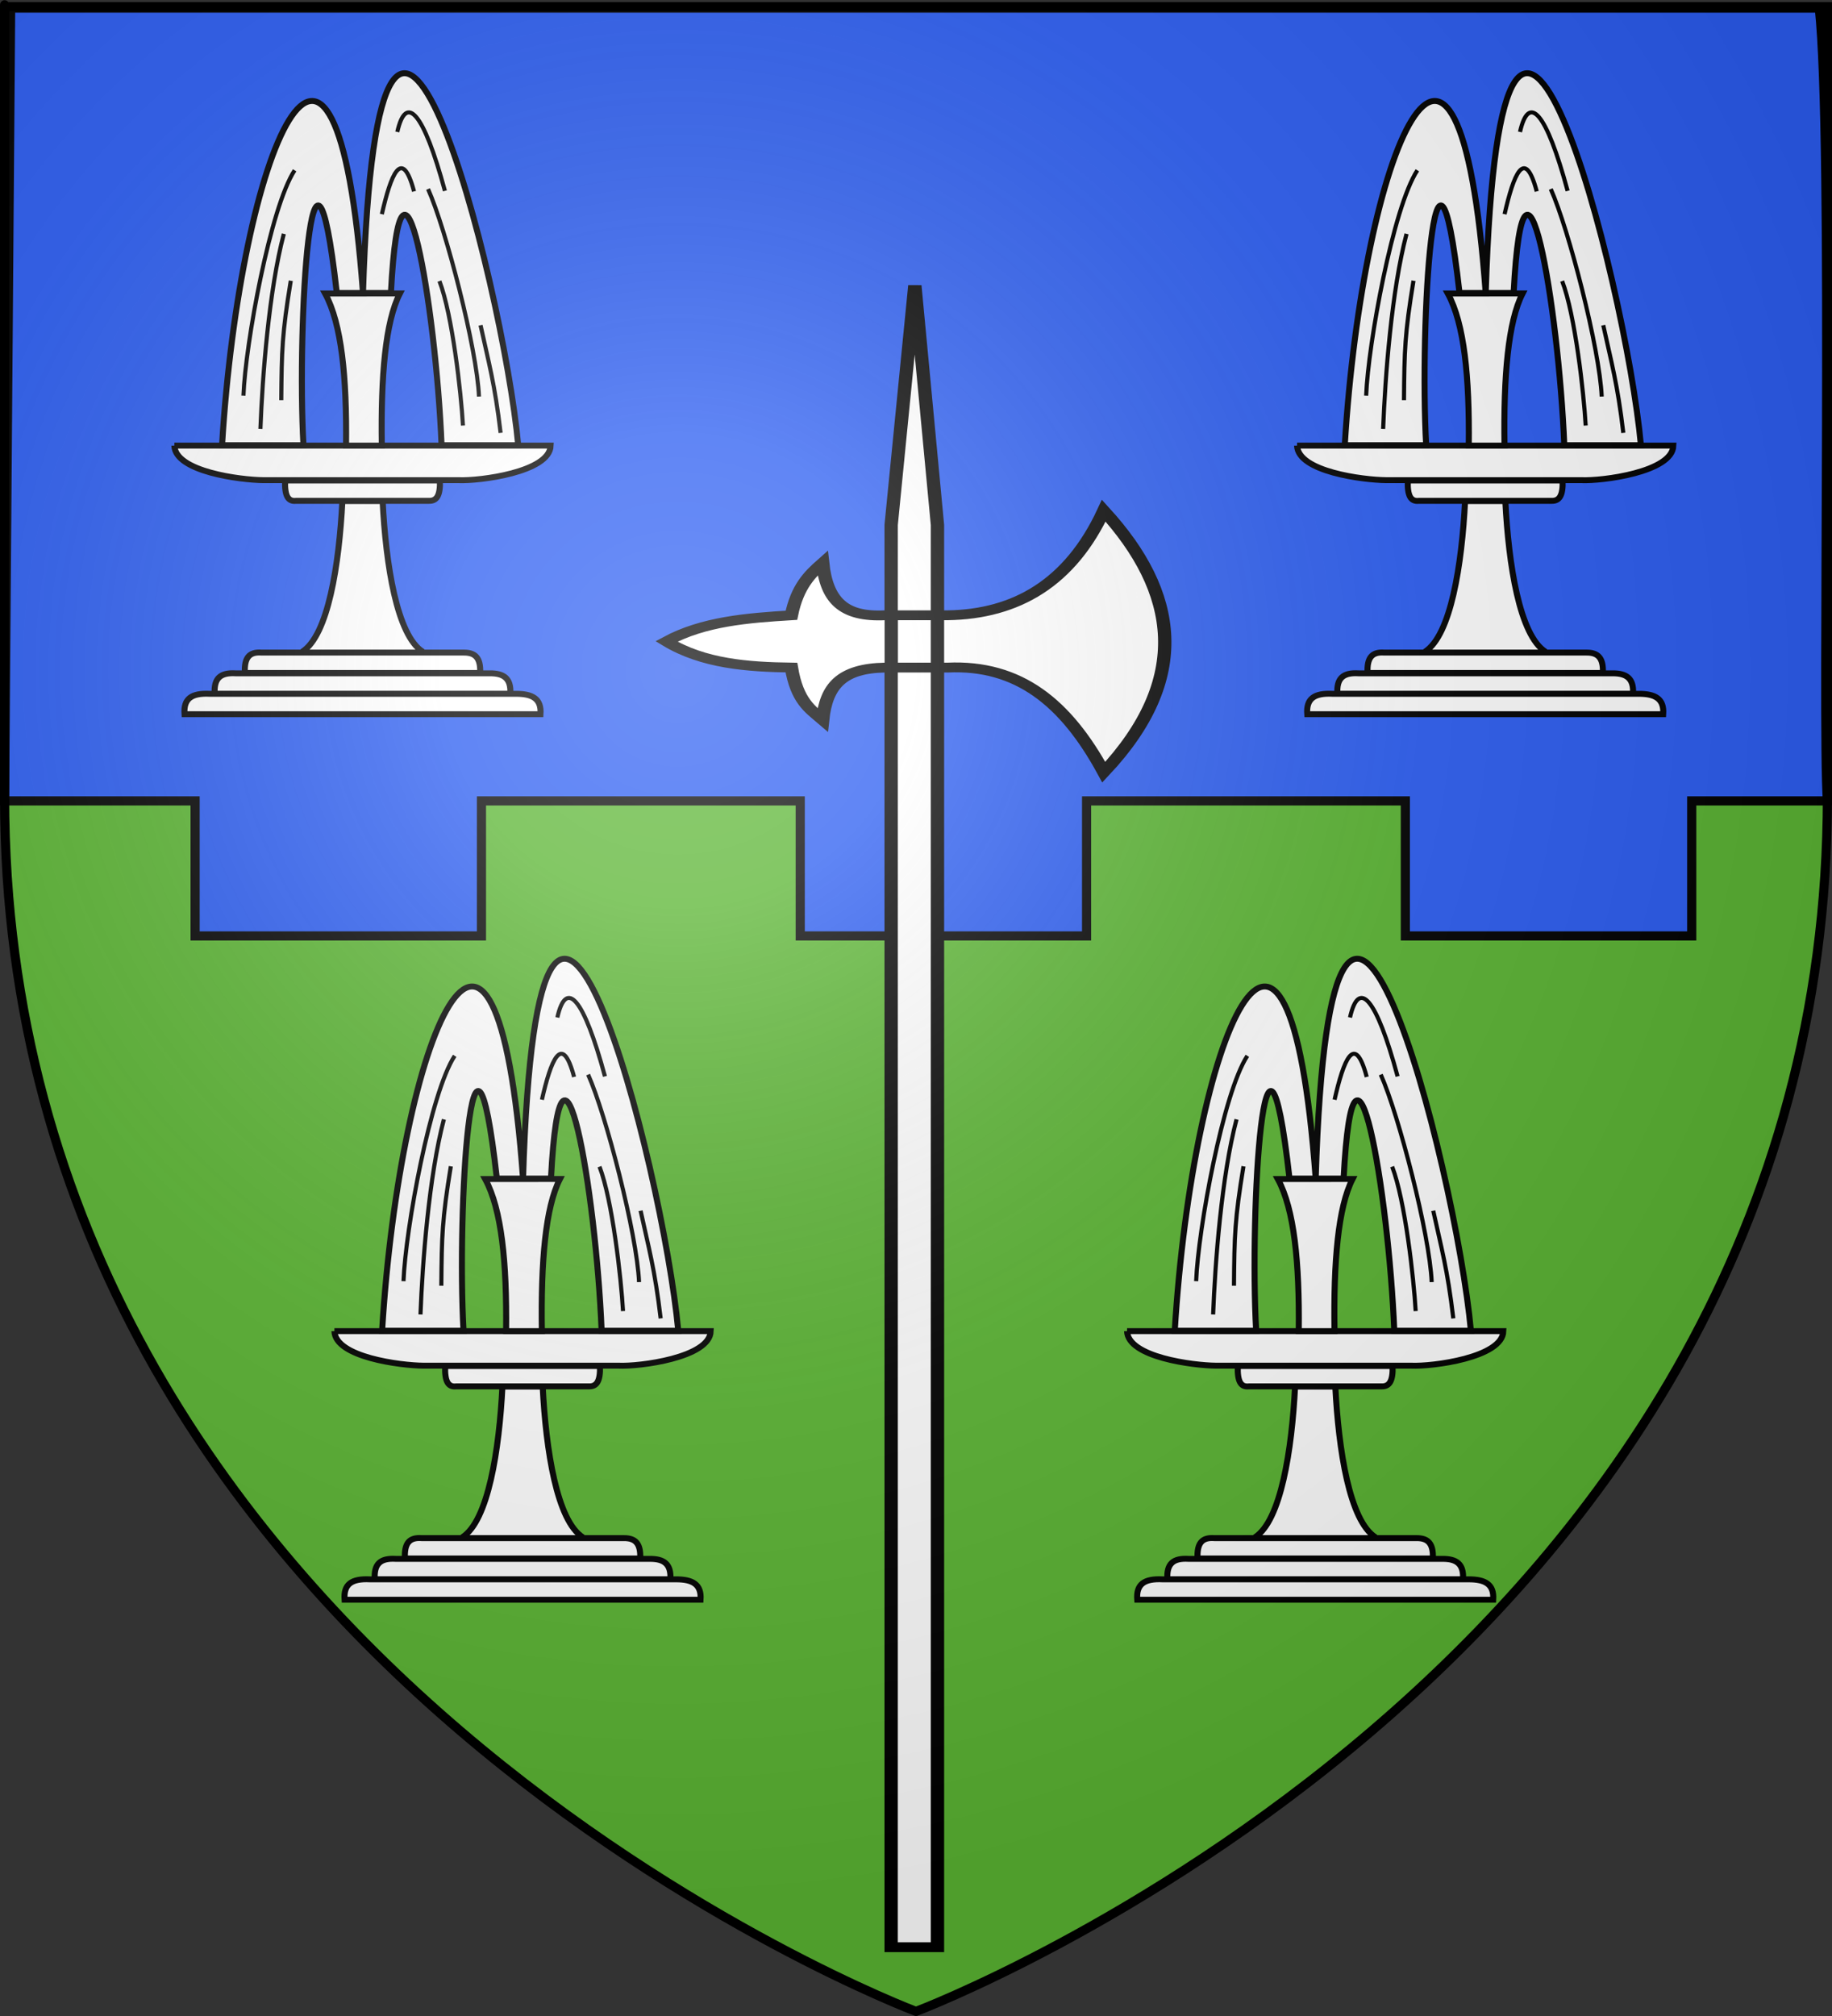
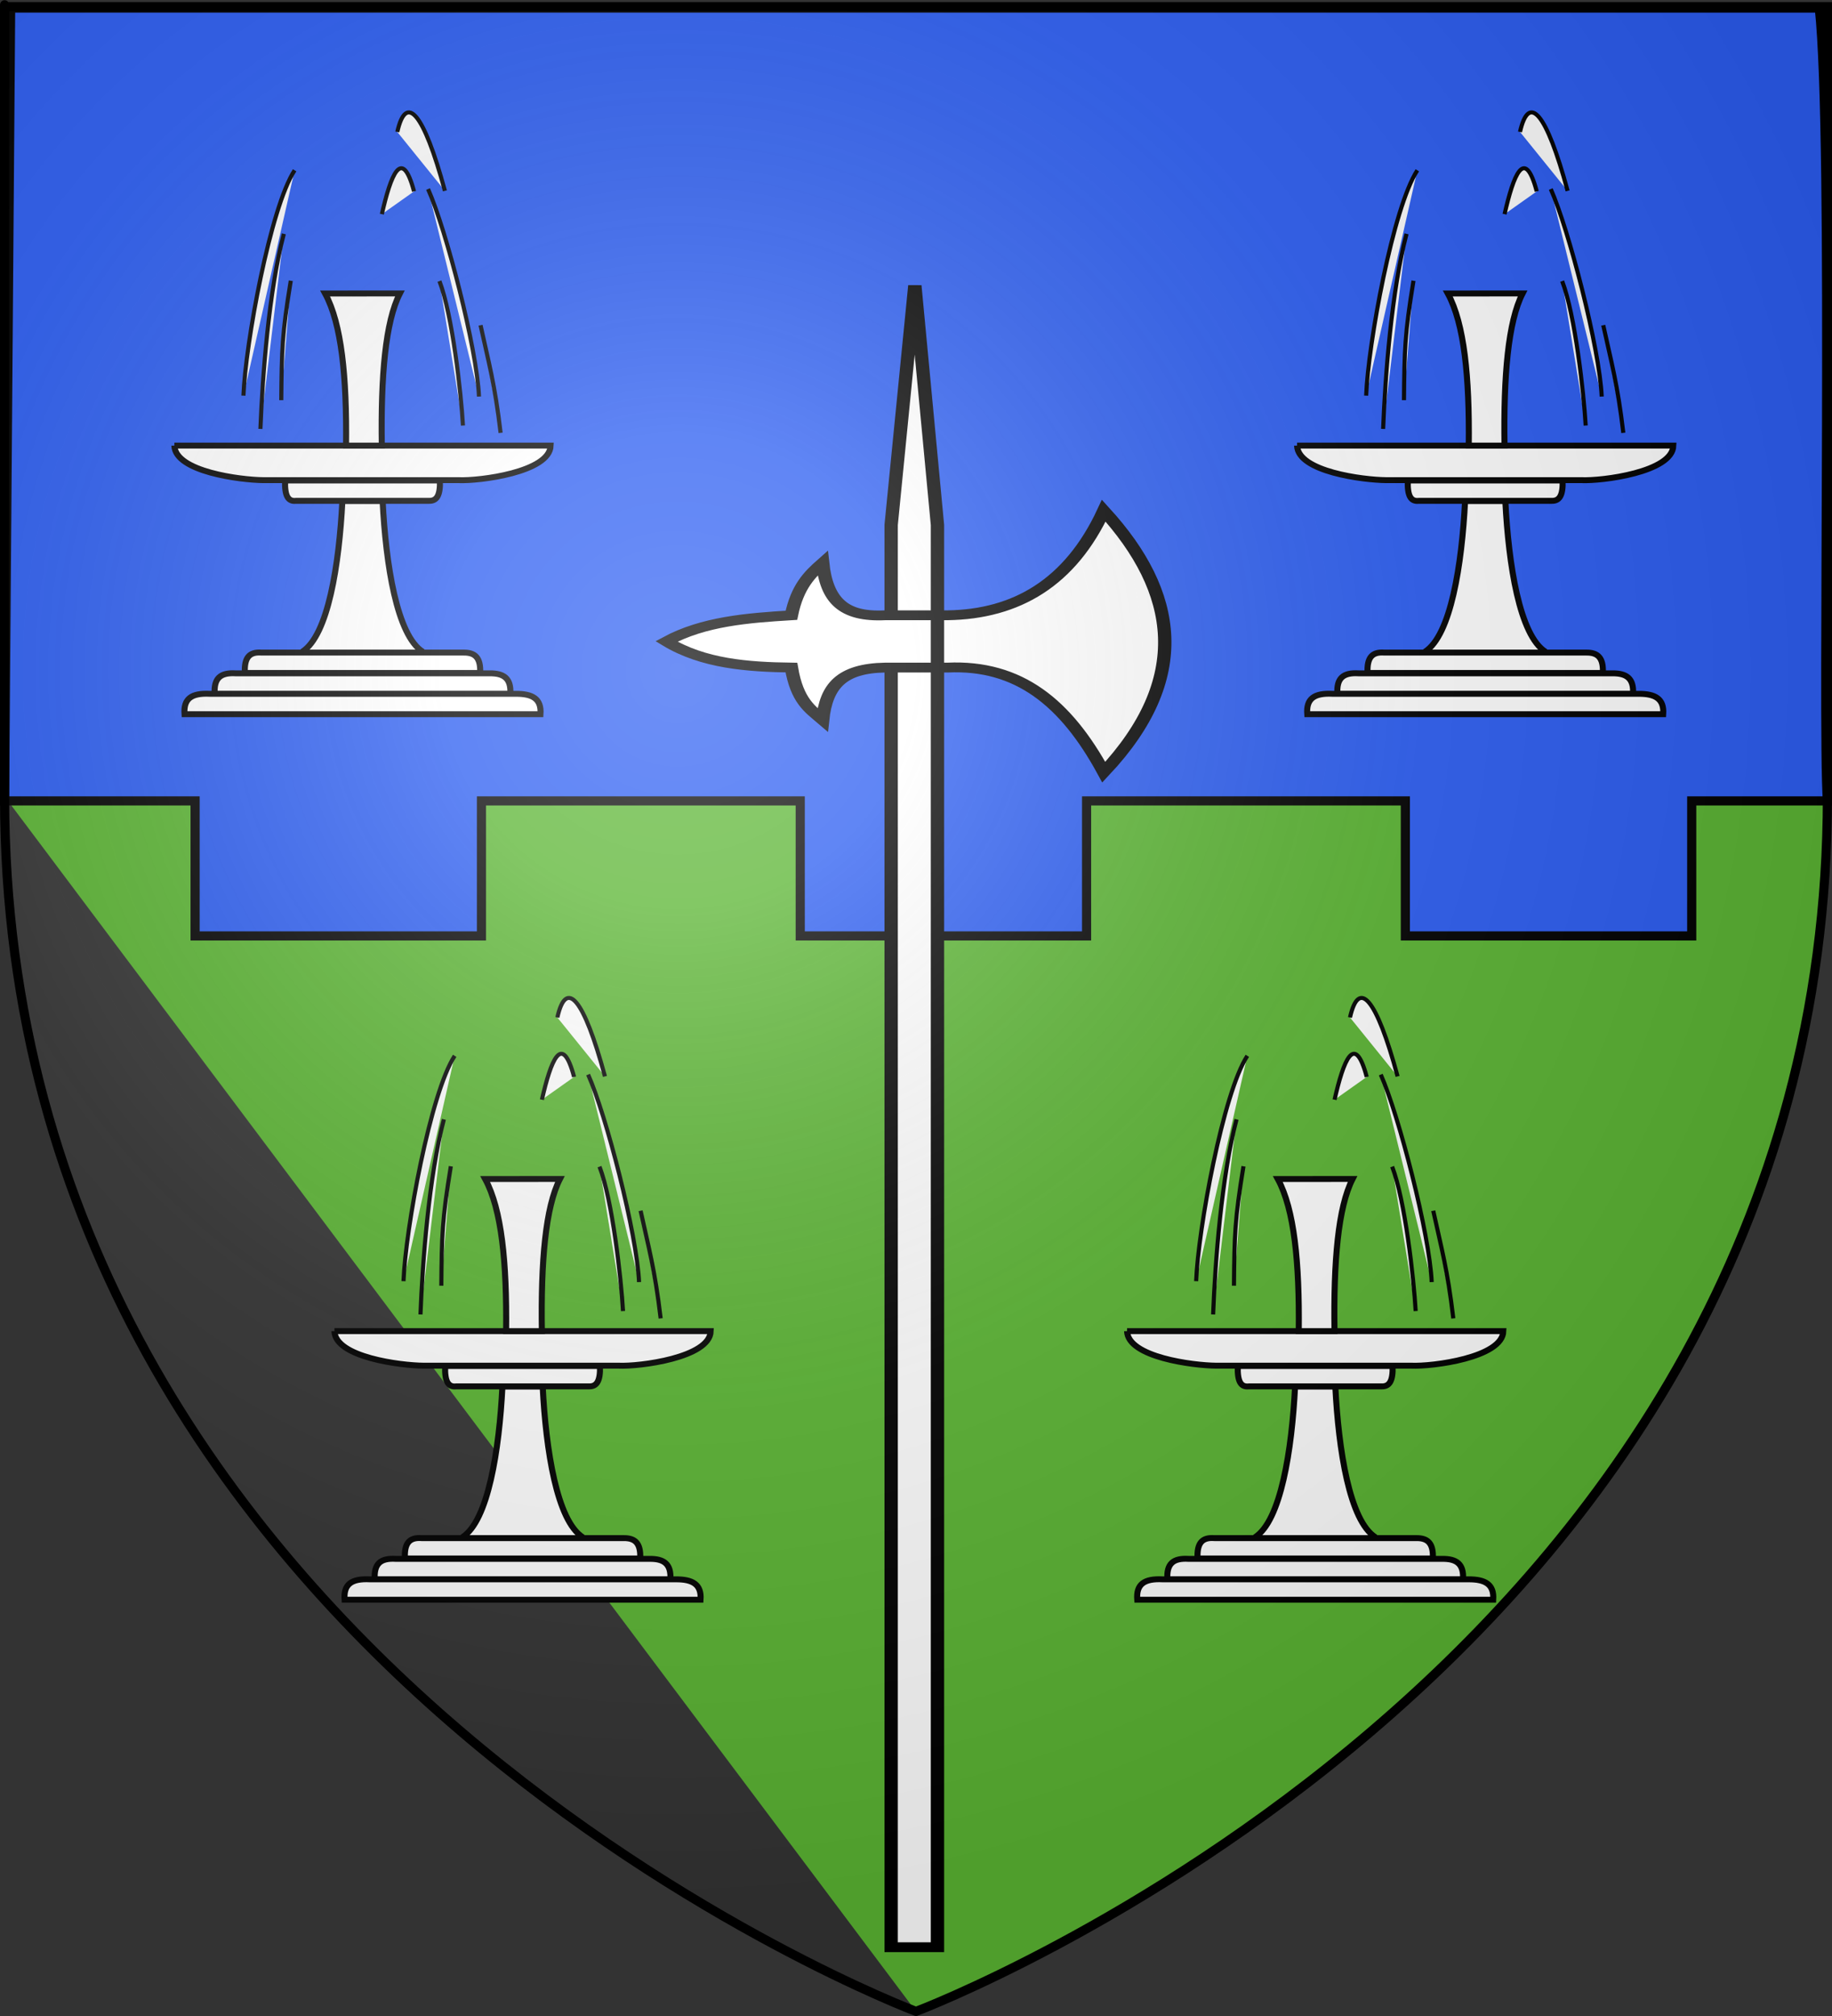
<svg xmlns="http://www.w3.org/2000/svg" xmlns:ns1="http://sodipodi.sourceforge.net/DTD/sodipodi-0.dtd" xmlns:ns2="http://www.inkscape.org/namespaces/inkscape" xmlns:xlink="http://www.w3.org/1999/xlink" height="660" width="600" version="1.0" id="svg2" ns1:version="0.32" ns2:version="0.48.1 r9760" ns1:docname="Coupé crénelé.svg" ns2:export-filename="/Users/olivier/Desktop/Blason Rouge/Blason_Vide_3D.png" ns2:export-xdpi="144" ns2:export-ydpi="144" ns2:output_extension="org.inkscape.output.svg.inkscape">
  <rect width="100%" height="100%" fill="#333333" stroke="none" />
  <ns1:namedview ns2:window-height="646" ns2:window-width="811" ns2:pageshadow="2" ns2:pageopacity="0.0" guidetolerance="10.0" gridtolerance="10.0" objecttolerance="10.0" borderopacity="1.0" bordercolor="#666666" pagecolor="#ffffff" id="base" showgrid="false" height="660px" ns2:zoom="0.64848457" ns2:cx="300" ns2:cy="329.99986" ns2:window-x="73" ns2:window-y="0" ns2:current-layer="layer3" showguides="true" ns2:guide-bbox="true" ns2:window-maximized="0">
    <ns1:guide orientation="1,0" position="300,305.917" id="guide3626" />
  </ns1:namedview>
  <desc id="desc4">Flag of Canton of Valais (Wallis)</desc>
  <defs id="defs6">
    <linearGradient id="linearGradient2893">
      <stop style="stop-color:white;stop-opacity:0.314;" offset="0" id="stop2895" />
      <stop id="stop2897" offset="0.19" style="stop-color:white;stop-opacity:0.251;" />
      <stop style="stop-color:#6b6b6b;stop-opacity:0.125;" offset="0.6" id="stop2901" />
      <stop style="stop-color:black;stop-opacity:0.125;" offset="1" id="stop2899" />
    </linearGradient>
    <radialGradient ns2:collect="always" xlink:href="#linearGradient2893" id="radialGradient3163" gradientUnits="userSpaceOnUse" gradientTransform="matrix(1.353,0,0,1.349,-77.629,-85.747)" cx="221.445" cy="226.331" fx="221.445" fy="226.331" r="300" />
    <radialGradient gradientTransform="matrix(1.353,0,0,1.349,-77.629,-85.747)" gradientUnits="userSpaceOnUse" xlink:href="#linearGradient2893-9" id="radialGradient3163-3" fy="226.331" fx="221.445" r="300" cy="226.331" cx="221.445" />
    <radialGradient gradientTransform="matrix(0,1.386,-1.323,-5.741131e-8,-158.082,-109.541)" gradientUnits="userSpaceOnUse" xlink:href="#linearGradient2955" id="radialGradient2871" fy="218.901" fx="225.524" r="300" cy="218.901" cx="225.524" />
    <radialGradient gradientTransform="matrix(0,1.749,-1.593,-1.049767e-7,551.788,-191.29)" gradientUnits="userSpaceOnUse" xlink:href="#linearGradient2955" id="radialGradient2865" fy="218.901" fx="225.524" r="300" cy="218.901" cx="225.524" />
    <radialGradient gradientTransform="matrix(-4.167939e-4,2.183,-1.884,-3.599562e-4,615.597,-289.121)" gradientUnits="userSpaceOnUse" xlink:href="#linearGradient2955" id="radialGradient1911" fy="218.901" fx="225.524" r="300" cy="218.901" cx="225.524" />
    <clipPath id="clip">
      <path id="path10" d="M 0,-200 L 0,600 L 300,600 L 300,-200 L 0,-200 z " />
    </clipPath>
    <polygon id="star" transform="scale(53,53)" points="0,-1 0.588,0.809 -0.951,-0.309 0.951,-0.309 -0.588,0.809 0,-1 " />
    <radialGradient gradientTransform="matrix(-4.167939e-4,2.183,-1.884,-3.599562e-4,615.597,-289.121)" gradientUnits="userSpaceOnUse" xlink:href="#linearGradient2955" id="radialGradient2961" fy="218.901" fx="225.524" r="300" cy="218.901" cx="225.524" />
    <linearGradient id="linearGradient2955">
      <stop id="stop2867" offset="0" style="stop-color:#fd0000;stop-opacity:1" />
      <stop id="stop2873" offset="0.5" style="stop-color:#e77275;stop-opacity:0.659" />
      <stop id="stop2959" offset="1" style="stop-color:black;stop-opacity:0.323" />
    </linearGradient>
    <linearGradient id="linearGradient2885">
      <stop id="stop2887" offset="0" style="stop-color:white;stop-opacity:1" />
      <stop id="stop2891" offset="0.229" style="stop-color:white;stop-opacity:1" />
      <stop id="stop2889" offset="1" style="stop-color:black;stop-opacity:1" />
    </linearGradient>
    <linearGradient id="linearGradient2893-9">
      <stop id="stop2895-1" offset="0" style="stop-color:white;stop-opacity:0.314" />
      <stop id="stop2897-3" offset="0.19" style="stop-color:white;stop-opacity:0.251" />
      <stop id="stop2901-3" offset="0.6" style="stop-color:#6b6b6b;stop-opacity:0.125" />
      <stop id="stop2899-0" offset="1" style="stop-color:black;stop-opacity:0.125" />
    </linearGradient>
    <ns2:perspective id="perspective33" ns2:persp3d-origin="300 : 220 : 1" ns2:vp_z="600 : 330 : 1" ns2:vp_y="0 : 1000 : 0" ns2:vp_x="0 : 330 : 1" ns1:type="inkscape:persp3d" />
    <ns2:perspective id="perspective10" ns2:persp3d-origin="372.04724 : 350.78739 : 1" ns2:vp_z="744.09448 : 526.18109 : 1" ns2:vp_y="0 : 1000 : 0" ns2:vp_x="0 : 526.18109 : 1" ns1:type="inkscape:persp3d" />
    <radialGradient r="300" fy="226.331" fx="221.445" cy="226.331" cx="221.445" gradientTransform="matrix(1.353,0,0,1.349,-77.629,-85.747)" gradientUnits="userSpaceOnUse" id="radialGradient3163-8" xlink:href="#linearGradient2893-96" ns2:collect="always" />
    <linearGradient id="linearGradient2893-96">
      <stop id="stop2895-18" offset="0" style="stop-color:white;stop-opacity:0.314;" />
      <stop style="stop-color:white;stop-opacity:0.251;" offset="0.19" id="stop2897-1" />
      <stop id="stop2901-9" offset="0.6" style="stop-color:#6b6b6b;stop-opacity:0.125;" />
      <stop id="stop2899-08" offset="1" style="stop-color:black;stop-opacity:0.125;" />
    </linearGradient>
    <ns2:perspective id="perspective30" ns2:persp3d-origin="300 : 220 : 1" ns2:vp_z="600 : 330 : 1" ns2:vp_y="0 : 1000 : 0" ns2:vp_x="0 : 330 : 1" ns1:type="inkscape:persp3d" />
    <ns2:perspective id="perspective11" ns2:persp3d-origin="57.580486 : 170 : 1" ns2:vp_z="115.16097 : 255 : 1" ns2:vp_y="0 : 1000 : 0" ns2:vp_x="0 : 255 : 1" ns1:type="inkscape:persp3d" />
    <ns2:perspective id="perspective20" ns2:persp3d-origin="94.999992 : 109.10897 : 1" ns2:vp_z="189.99998 : 163.66345 : 1" ns2:vp_y="0 : 1000 : 0" ns2:vp_x="0 : 163.66345 : 1" ns1:type="inkscape:persp3d" />
  </defs>
  <g ns2:groupmode="layer" id="layer3" ns2:label="Fond écu" style="display:inline">
-     <path id="path2855" style="fill:#5ab532;fill-opacity:1;fill-rule:evenodd;stroke:none;stroke-width:1px;stroke-linecap:butt;stroke-linejoin:miter;stroke-opacity:1" d="M 300,658.5 C 300,658.5 598.5,546.18 598.5,260.728 C 598.5,-24.723 598.5,2.176 598.5,2.176 L 1.5,2.176 L 1.5,260.728 C 1.5,546.18 300,658.5 300,658.5 z " ns1:nodetypes="cccccc" />
+     <path id="path2855" style="fill:#5ab532;fill-opacity:1;fill-rule:evenodd;stroke:none;stroke-width:1px;stroke-linecap:butt;stroke-linejoin:miter;stroke-opacity:1" d="M 300,658.5 C 300,658.5 598.5,546.18 598.5,260.728 C 598.5,-24.723 598.5,2.176 598.5,2.176 L 1.5,2.176 L 1.5,260.728 z " ns1:nodetypes="cccccc" />
    <g transform="matrix(1.553,0,0,1.165,-216.751,-261.354)" id="layer1-8" ns2:label="Calque 1" style="fill:#ffffff" />
    <g id="layer3-2" style="display:inline">
      <g id="g7979">
        <rect id="rect7092" style="fill:none;stroke:none" y="-7.1054274e-15" x="0" height="660" width="600" />
      </g>
    </g>
    <g id="g25479" transform="matrix(-1,0,0,-1,600.891,216.387)" style="fill:#2b5df2">
      <g style="display:inline;fill:#2b5df2" ns2:label="Fond écu" id="layer3-3" />
      <g style="display:inline;fill:#2b5df2" ns2:label="Meubles" id="layer4-7">
        <g style="fill:#2b5df2" transform="translate(-62.857,-493.791)" ns2:label="Calque 1" id="g6475">
          <g id="g6477" style="fill:#2b5df2;display:inline" transform="translate(62.857,493.791)">
            <g style="fill:#2b5df2" id="g5810" />
            <g style="fill:#2b5df2" id="g6515" />
          </g>
          <rect style="fill:#2b5df2;fill-opacity:1;stroke-width:5.394;stroke-miterlimit:4;stroke-dasharray:none" id="rect4632" width="0" height="45.714" x="314.286" y="686.648" />
        </g>
        <path ns1:nodetypes="ccccccccccccccccc" style="fill:#2b5df2;fill-opacity:1;fill-rule:evenodd;stroke:#000000;stroke-width:2.995;stroke-linejoin:miter;stroke-miterlimit:4;stroke-opacity:1;stroke-dasharray:none;display:inline" d="m 5.052,213.734 592.354,0 1.987,-259.546 -62.4,0 0,-44.204 -93.785,0 0,44.204 -104.401,0 0,-44.204 -93.785,0 0,44.204 -104.401,0 0,-44.204 -93.785,0 0,44.204 -44.449,0 C 4.268,-20.64 0.363,170.511 5.052,213.734 z" id="path2871" ns2:connector-curvature="0" />
      </g>
      <g style="display:inline;fill:#2b5df2" ns2:label="Reflet final" id="layer2-0" />
      <g style="display:inline;fill:#2b5df2" ns2:label="Contour final" id="layer1-5" />
    </g>
    <g transform="matrix(-1.455,0,0,1.073,619.177,86.138)" id="g4043" style="fill:#ffffff">
      <path style="fill:#ffffff;fill-opacity:1;fill-rule:evenodd;stroke:#000000;stroke-width:3;stroke-linecap:butt;stroke-linejoin:miter;stroke-miterlimit:4;stroke-opacity:1;stroke-dasharray:none;display:inline" d="m 214.534,79.893 0,433.935 10.424,0 0,-433.935 -5.333,-73.065 -5.091,73.065 z" id="path3271" ns1:nodetypes="cccccc" ns2:connector-curvature="0" />
      <path style="fill:#ffffff;fill-opacity:1;fill-rule:evenodd;stroke:#000000;stroke-width:3;stroke-linecap:butt;stroke-linejoin:miter;stroke-miterlimit:4;stroke-opacity:1;stroke-dasharray:none;display:inline" d="m 177.098,75.536 c -16.78,24.94 -19.761,51.241 0,79.786 8.546,-21.253 19.16,-32.904 35.156,-31.914 l 14.062,0 c 9.851,0.248 13.255,5.644 14.062,15.957 2.8,-3.246 5.766,-5.744 7.031,-15.957 9.811,-0.187 19.842,-1.152 28.124,-7.979 -8.356,-6.128 -18.21,-7.156 -28.124,-7.979 -1.328,-8.775 -4.143,-12.492 -7.031,-15.957 -0.911,11.319 -4.604,16.592 -14.062,15.957 l -14.062,0 C 196.752,107.115 184.649,97.525 177.098,75.536 z" id="path3273" ns1:nodetypes="cccccccccccc" ns2:connector-curvature="0" />
      <path style="fill:#ffffff;stroke:#000000;stroke-width:3;stroke-linecap:butt;stroke-linejoin:miter;stroke-miterlimit:4;stroke-opacity:1;stroke-dasharray:none;display:inline" d="m 214.534,107.127 0,16.7" id="path3275" ns1:nodetypes="cc" ns2:connector-curvature="0" />
-       <path style="fill:#ffffff;stroke:#000000;stroke-width:3;stroke-linecap:butt;stroke-linejoin:miter;stroke-miterlimit:4;stroke-opacity:1;stroke-dasharray:none;display:inline" d="m 224.934,106.077 0,16.7" id="path3277" ns1:nodetypes="cc" ns2:connector-curvature="0" />
    </g>
    <g transform="matrix(0.659,0,0,0.647,-78.979,-130.773)" id="g2344" style="fill:#ffffff;display:inline">
      <g style="fill:#ffffff" id="g2340" transform="translate(2.578,0.18)">
        <path d="m 208.978,563.32 176.9,0 c 0.549,-7.879 -4.07,-10.341 -12.232,-10.312 l -152.03,0 c -9.325,-0.485 -13.216,2.576 -12.639,10.312 z m 14.991,-10.363 146.917,0 c 0.456,-7.879 -3.38,-10.341 -10.158,-10.312 l -126.262,0 c -7.745,-0.485 -10.976,2.576 -10.497,10.312 z m 103.454,-21.2 c -12.966,-8.316 -18.385,-44.183 -20,-76.289 l -20,0 c -1.615,32.106 -7.034,67.973 -20,76.289 m -28.463,10.707 116.934,0 c 0.363,-7.879 -2.69,-10.341 -8.085,-10.312 l -100.495,0 c -6.164,-0.485 -8.736,2.576 -8.354,10.312 z m 19.987,-97.407 76.957,0 c 0.239,7.879 -1.771,10.341 -5.321,10.312 l -66.137,0 c -4.057,0.485 -5.749,-2.576 -5.498,-10.312 z m -55.024,-17.639 187,0 c -0.394,13.463 -35.523,17.982 -45.8,17.48 l -96.998,0 c -11.248,-0.111 -43.817,-4.253 -44.201,-17.48 z" style="fill:#ffffff;fill-opacity:1;fill-rule:evenodd;stroke:#000000;stroke-width:3;stroke-linecap:butt;stroke-linejoin:miter;stroke-miterlimit:4;stroke-opacity:1" id="path7576" ns2:connector-curvature="0" />
        <path ns2:transform-center-y="51.309612" ns2:transform-center-x="-21.023756" ns1:nodetypes="ccccc" id="polygon35" d="m 289.254,427.408 c 0.37,-34.758 -2.216,-61.601 -10.403,-76.953 l 37.142,-0.029 c -7.189,14.317 -9.494,41.836 -8.977,76.982 l -17.761,0 z" style="fill:#ffffff;fill-opacity:1;stroke:#000000;stroke-width:3;stroke-miterlimit:4;stroke-dasharray:none;display:inline" ns2:connector-curvature="0" />
      </g>
      <g id="g8079" transform="translate(6.434,0.912)" style="fill:#ffffff">
-         <path ns2:transform-center-x="-22.578821" ns2:transform-center-y="-4.0978341" ns1:nodetypes="cccccccc" id="polygon37" d="m 264.225,426.488 c -3.328,-60.744 4.176,-188.966 16.573,-77.021 l 26.886,0 c 5.043,-97.264 22.36,6.618 25.182,77.021 l 38.091,0 C 363.381,343.407 301.5,96.123 293.808,349.467 280.238,161.836 232.682,278.335 223.766,426.488 l 40.459,0 z" style="fill:#ffffff;stroke:#000000;stroke-width:3;stroke-miterlimit:4;stroke-dasharray:none;display:inline" ns2:connector-curvature="0" />
        <path ns2:transform-center-y="12.893941" ns2:transform-center-x="-64.023261" ns1:nodetypes="cc" d="m 326.147,296.863 c 8.874,20.16 24.282,80.662 25.317,105.007" id="path9484" style="fill:#ffffff;stroke:#000000;stroke-width:2.044;display:inline" ns2:connector-curvature="0" />
        <path ns2:transform-center-y="43.514951" ns2:transform-center-x="-62.872386" ns1:nodetypes="cc" d="m 331.809,343.441 c 6.412,16.951 10.753,56.434 11.69,73.093" id="path9486" style="fill:#ffffff;stroke:#000000;stroke-width:2.044;display:inline" ns2:connector-curvature="0" />
        <path ns2:transform-center-y="56.528876" ns2:transform-center-x="-82.437106" ns1:nodetypes="cc" d="m 352.233,365.76 c 4.011,18.797 7.083,29.521 9.972,54.482" id="path9488" style="fill:#ffffff;stroke:#000000;stroke-width:2.044;display:inline" ns2:connector-curvature="0" />
        <path ns2:transform-center-y="7.9180258" ns2:transform-center-x="27.662394" ns1:nodetypes="cc" d="m 259.841,287.378 c -12.033,18.69 -24.445,87.652 -25.442,114.025" id="path9490" style="fill:#ffffff;stroke:#000000;stroke-width:2.044;display:inline" ns2:connector-curvature="0" />
        <path ns2:transform-center-y="32.414826" ns2:transform-center-x="26.127874" ns1:nodetypes="cc" d="m 254.47,319.53 c -7.43,28.642 -10.635,72.341 -11.632,98.714" id="path9492" style="fill:#ffffff;stroke:#000000;stroke-width:2.044;display:inline" ns2:connector-curvature="0" />
        <path ns2:transform-center-y="37.007971" ns2:transform-center-x="19.222709" ns1:nodetypes="cc" d="m 257.923,343.262 c -4.361,27.111 -4.497,34.83 -4.727,60.438" id="path9494" style="fill:#ffffff;stroke:#000000;stroke-width:2.044;display:inline" ns2:connector-curvature="0" />
        <path ns2:transform-center-y="-38.510549" ns2:transform-center-x="-36.402451" ns1:nodetypes="cc" d="m 303.19,309.578 c 4.382,-19.65 9.944,-34.639 15.989,-11.521" id="path9496" style="fill:#ffffff;stroke:#000000;stroke-width:2.044;display:inline" ns2:connector-curvature="0" />
        <path ns2:transform-center-y="-58.533833" ns2:transform-center-x="-47.911141" ns1:nodetypes="cc" d="m 310.862,267.972 c 4.382,-19.65 13.013,-10.142 23.662,29.817" id="path9498" style="fill:#ffffff;stroke:#000000;stroke-width:2.044;display:inline" ns2:connector-curvature="0" />
      </g>
    </g>
    <use x="0" y="0" xlink:href="#g2344" id="use10164" transform="translate(52.42,289.907)" width="600" height="660" />
    <use x="0" y="0" xlink:href="#use10164" id="use10166" transform="translate(259.6,0)" width="600" height="660" />
    <use x="0" y="0" xlink:href="#g2344" id="use10168" transform="translate(367.7,0)" width="600" height="660" />
  </g>
  <g ns2:groupmode="layer" id="layer4" ns2:label="Meubles" ns1:insensitive="true" />
  <g ns2:groupmode="layer" id="layer2" ns2:label="Reflet final" ns1:insensitive="true">
    <path ns1:nodetypes="cccccc" d="M 300,658.5 C 300,658.5 598.5,546.18 598.5,260.728 C 598.5,-24.723 598.5,2.176 598.5,2.176 L 1.5,2.176 L 1.5,260.728 C 1.5,546.18 300,658.5 300,658.5 z " style="opacity:1;fill:url(#radialGradient3163);fill-opacity:1;fill-rule:evenodd;stroke:none;stroke-width:1px;stroke-linecap:butt;stroke-linejoin:miter;stroke-opacity:1" id="path2875" ns2:export-xdpi="144" ns2:export-ydpi="144" />
  </g>
  <g ns2:groupmode="layer" id="layer1" ns2:label="Contour final" ns1:insensitive="true">
    <path ns1:nodetypes="cccccc" d="M 300,658.5 C 300,658.5 1.5,546.18 1.5,260.728 C 1.5,-24.723 1.5,2.176 1.5,2.176 L 598.5,2.176 L 598.5,260.728 C 598.5,546.18 300,658.5 300,658.5 z " style="opacity:1;fill:none;fill-opacity:1;fill-rule:evenodd;stroke:#000000;stroke-width:3;stroke-linecap:butt;stroke-linejoin:miter;stroke-miterlimit:4;stroke-dasharray:none;stroke-opacity:1" id="path1411" ns2:export-xdpi="144" ns2:export-ydpi="144" />
  </g>
</svg>